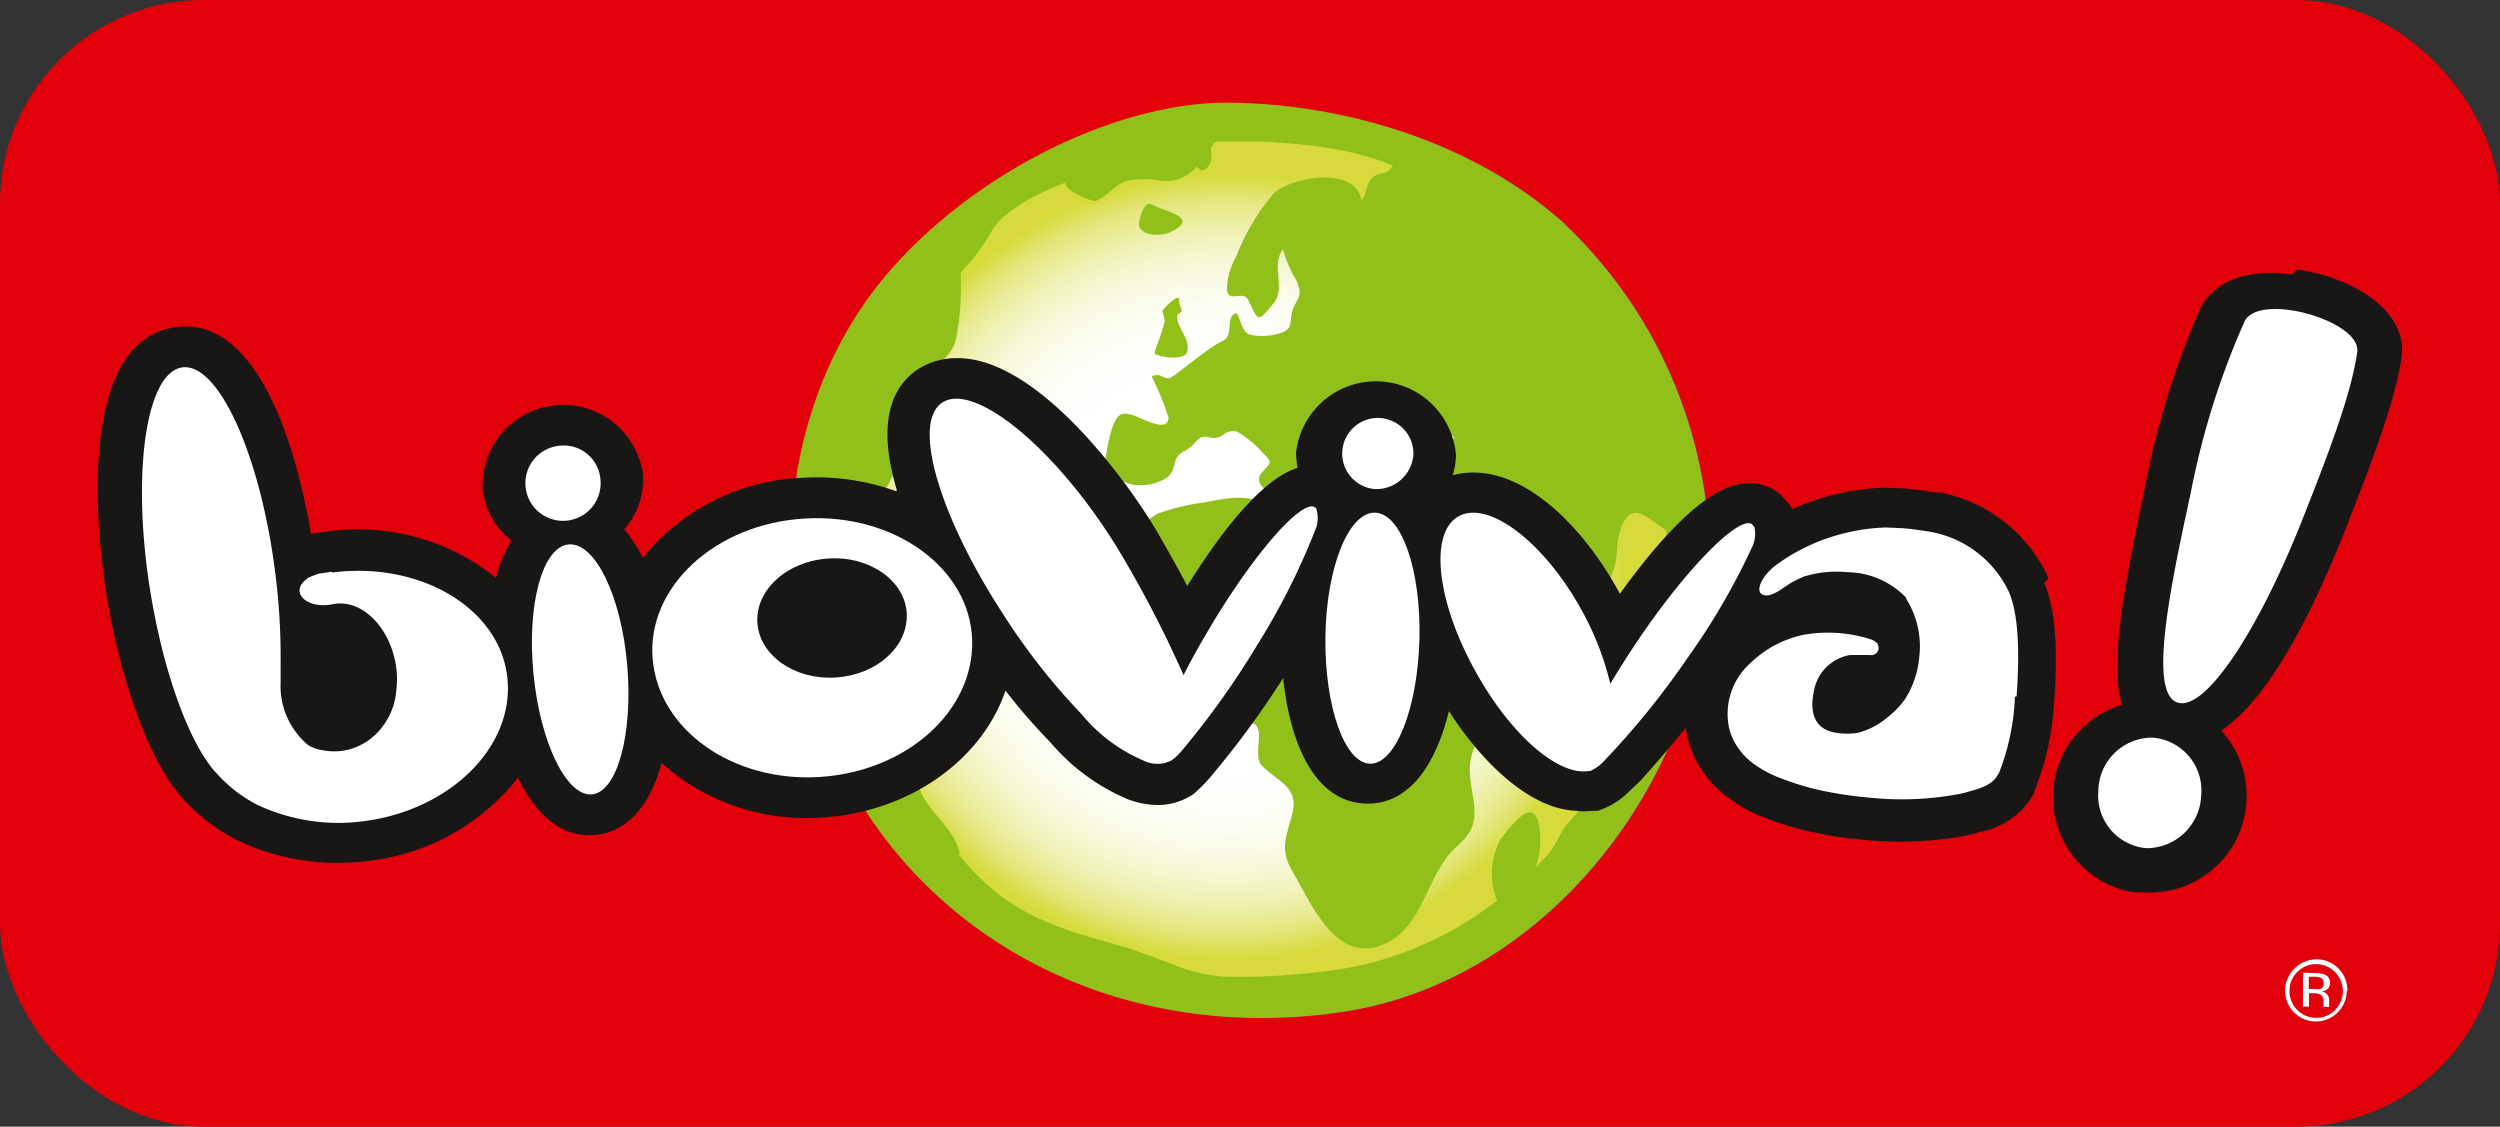
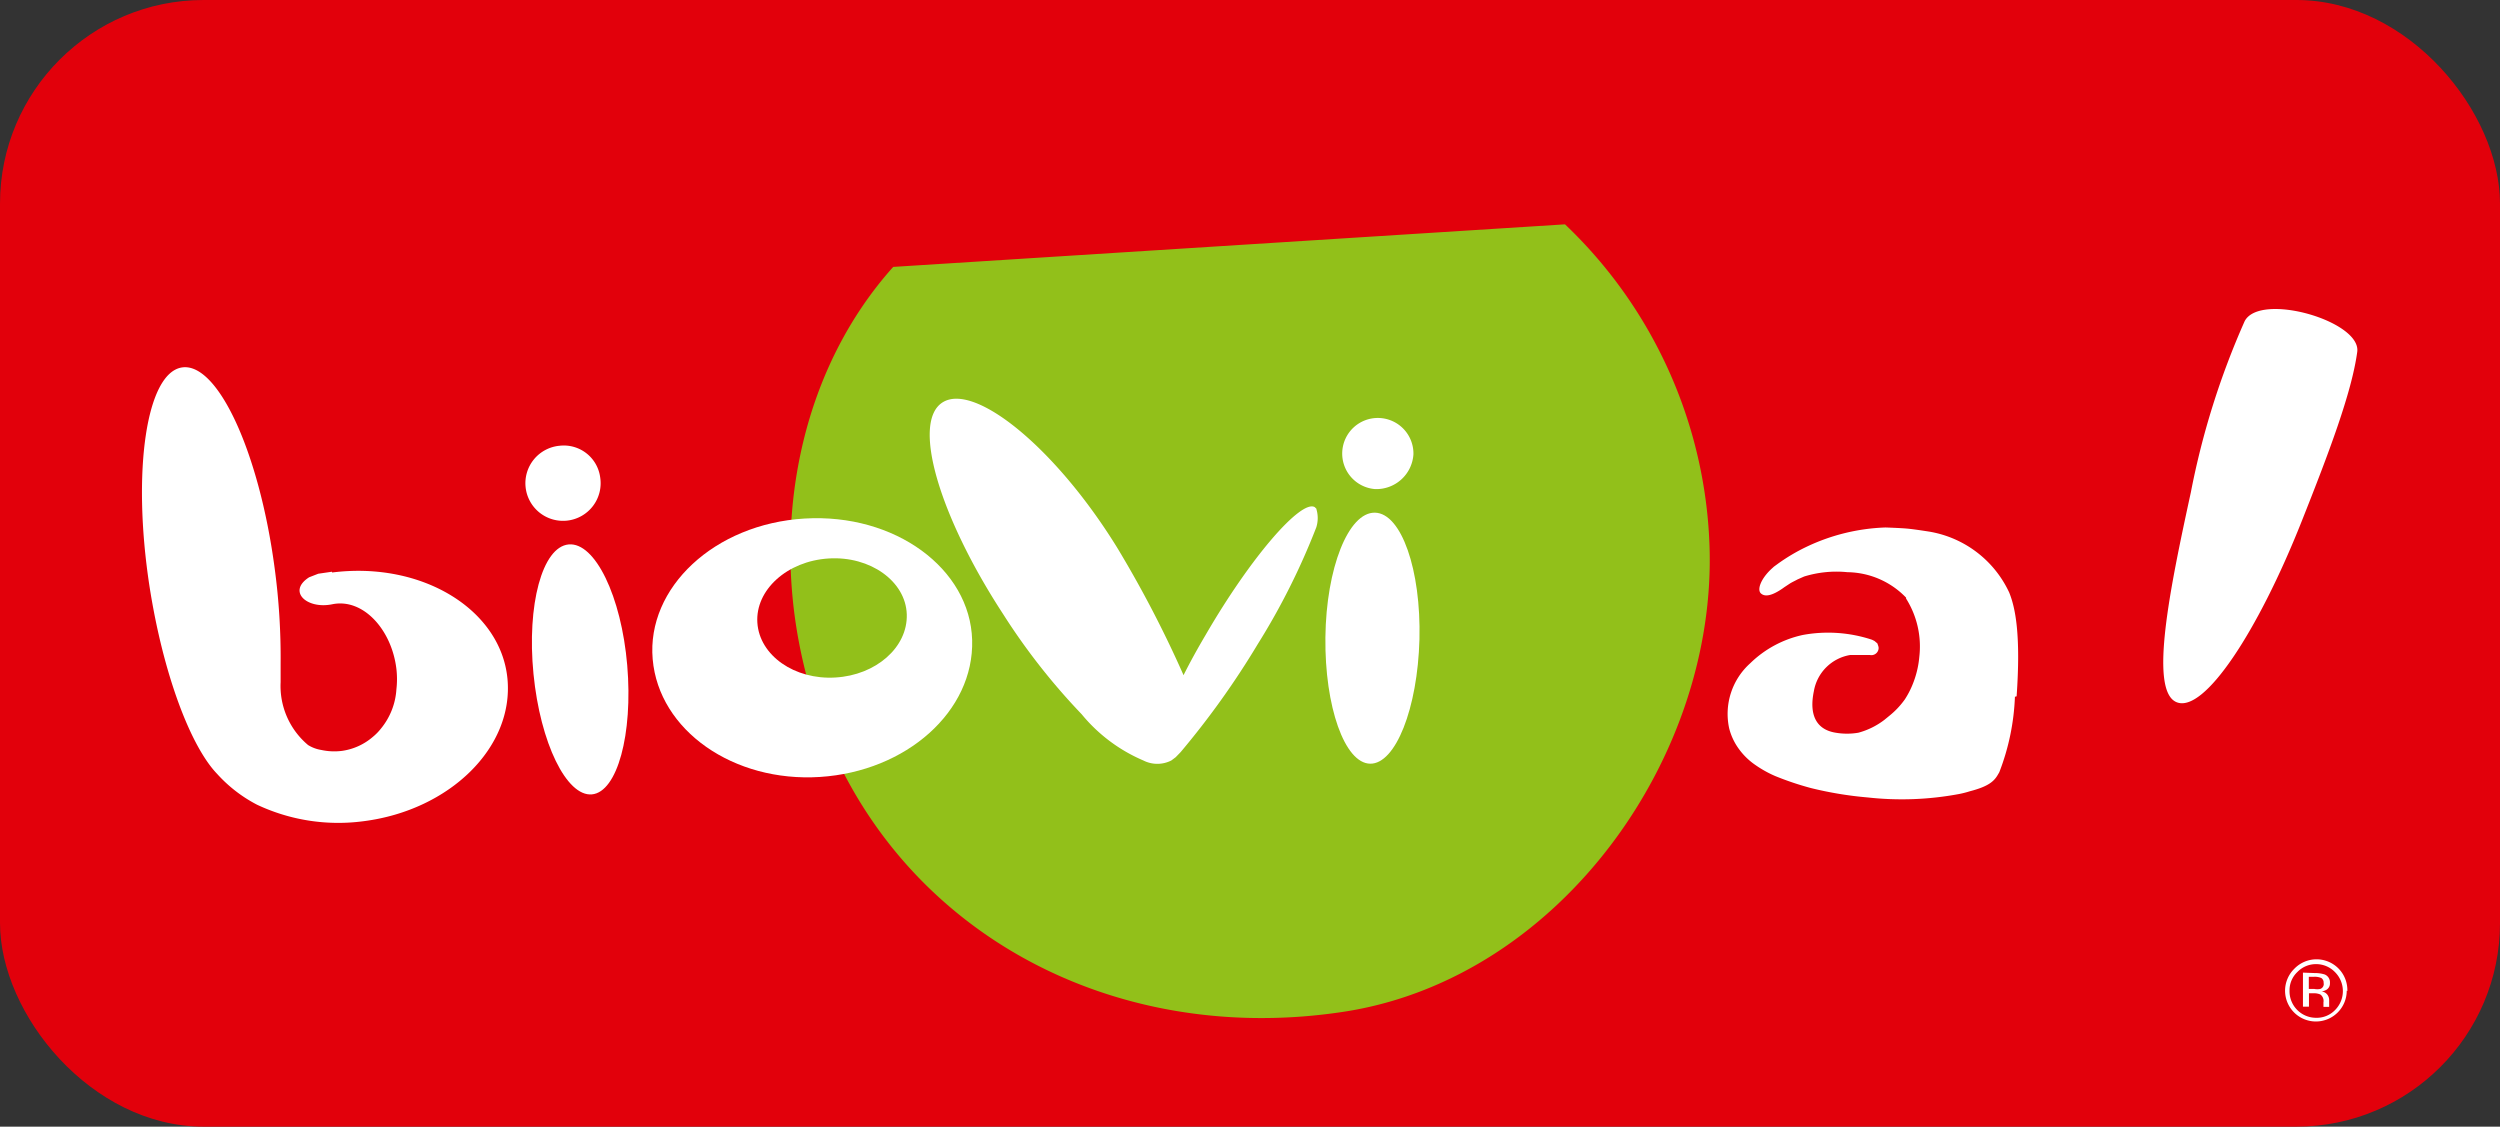
<svg xmlns="http://www.w3.org/2000/svg" data-name="Calque 1" viewBox="0 0 162.14 73.07">
  <rect x="0" y="0" width="162.14" height="73.07" fill="#333333" stroke="none" />
  <defs>
    <style>.cls-1{fill:none;}.cls-2{fill:#e2000b;}.cls-3{fill:#fff;}.cls-4{fill:#92c01a;}.cls-5{clip-path:url(#clip-path);}.cls-6{fill:url(#radial-gradient);}.cls-7{fill:#181716;}</style>
    <clipPath id="clip-path" transform="translate(-68.94 -64.17)">
-       <path class="cls-1" d="M163.41,119h0M143.63,77.4h0M138,76V76a.19.19,0,0,0,0,.08m25.51,42.85h0m-22.16-18.35c1-.88,1.47-2.52,2.7-3.11a14.5,14.5,0,0,1,3.09-.73c1.08-.23,4.46-.93,3.51,1.27,1.47.34,2.52,1.34,3.69.37.78-.65,2.13-.46,3.38-.27a9.63,9.63,0,0,0,1.88.18s1.44,3.88,1.7,4.32c.78,1.32,1.82,3,3.28,3.62a2.94,2.94,0,0,0,1.81-.22c.83-.26,1.63-.52,2,0,.77,1.24-.74,3.14-1.54,3.9-1.29,1.25-2.68,2.39-2.58,4.37s1,3.23-.85,4.79l.16-.13-.07.05a.46.46,0,0,1-.07.07l.06-.06c-2.08,1.78-2.15,5.24-4.78,6.4-3.12,1.38-4.75-2.64-6-4.8-.84-1.42-.28-2.32.06-3.76.38-1.63-1-2-2-3-.66-.71.34-2.61-.68-2.77s-2.19-.92-3.27-.42a6.24,6.24,0,0,1-2.7.66c-4.9,0-7-7.05-2.74-10.75m2.43-13.48c0-.18.72-1.93.65-2.15l-.14-.6c.05-.14,1.05-1.17,1.09-.74-.08.13.1.51.13.57.13.35-.28.29-.27.53,0,.79.89,1.43.65,2.31-.07.27-.46.36-.88.36-.57,0-1.22-.17-1.23-.28m-1-8.29c-.06-.29.32-1.69.82-1.37l0,0,0,0c.65.45,3.35.82,1.13,1.84a2.21,2.21,0,0,1-.8.14c-.52,0-1.06-.16-1.16-.61m4.86-5.29c-.18.16-.23.35-.16.82s-.57,1.33-.95.64a2.55,2.55,0,0,1-2.64.87,6,6,0,0,0-1.87.06c-.68.14-1.64,1.31-2.08,1.31s-1.83-.63-1.94-1.11h0c0,.1,0,.2,0,0,0-.07,0-.09,0-.08h0c-2.33.92-4.2,2-4.87,3.31a12.49,12.49,0,0,1-1.92,2.52,18.14,18.14,0,0,1-.3,4.34c-.18.83-.81,1.24-1.32,1.95a10.47,10.47,0,0,0-1.47,3c-.58,1.61-.89,3.4-1.85,4.86a8,8,0,0,1-2.42,2.58,3.79,3.79,0,0,0-1,.73,19.87,19.87,0,0,0,.28,4.5l.17.94c0,.25.12.57.22.93.71,1.4,1.69,2.71,2.38,4.06.56,1.12.91,2.19,1.56,3.23a7.86,7.86,0,0,1,1,2.14c.47,1.67,2.35,2.67,2.71,4.46l-.1,0c2.9,3.63,5.87,4.67,9.83,5.76,4.2,1.16,4.94,2.22,8.27,2.22a51,51,0,0,0,5.67-.37,22.26,22.26,0,0,0,11.17-4.6,4.63,4.63,0,0,1,.24-4c.46-.55,2-2.8,2.43-1.06a5.2,5.2,0,0,1-.18,2.92c.25-.25.5-.51.74-.77.62-.66.83-1.55,1.45-2.21A24.25,24.25,0,0,0,177,98.66v-.1a6.58,6.58,0,0,1-.66-.46c-.86-.64-1.77-1.29-2.32.48-.38,1.17,0,2-.73,3.2A35.27,35.27,0,0,1,171.1,105c-1.79,2.1-2.75-1.15-4.2-2.06a13.43,13.43,0,0,1-2.7-1.75c-1.11-1.16-1.25-2.84-2-4.22a.51.51,0,0,1-.65.35c-1-.22-.07-.51-1.11,0s-2.12-1.71-2.64-2.19c-.73-.66,5.17-2.21,5.46-2.56-.4-.76-3.75-.56-4.43-.78a1.65,1.65,0,0,1,0,.7c-.16.13-.3.07-.45,0s-.44-.18-.73.3c-.53.85-1.23.65-2.06.48,0,.3-.09.44-.4.44.72,1.12.73,1,.08,1.63,1.37.51-2.54.67-.83-.57a1.2,1.2,0,0,0-1.41.28c-.34.27-.65.53-1.18.32.05,1.38-1.79.32-1.1-.52.46-.56.84-.63.16-1.23a6.78,6.78,0,0,0-1.75-1.46,1,1,0,0,0-.88.2,1,1,0,0,1-.81.2c-.92-.3-.9.46-1.64.82-1,.49-.48,1.08-1.14,1.72a3.16,3.16,0,0,1-1.88.54c-.67.06-2.35-.72-2.21-1.5s.38-2.7,1-3.07c.27-.18.86,0,1.44.29.81.33,1.63.65,1.69-.1a20,20,0,0,0-1.09-2.67.64.64,0,0,1,.68,0c.2.08.39.16.54.08.41-.22,2.5-2,3.34-2.37s.17-1.5.86-1.81c.28-.13.31,1.27,1,1.4a3.79,3.79,0,0,0,1.86-.1c1-.3.59-.81.87-1.56s.68-.79.25-1.82a8.44,8.44,0,0,1-.9-2.07c-.79,1.06.2,2.51-.58,3.47-1.12,1.38-1,1.15-1.66-.18-.17-.32-.46-.29-.74-.26s-.59.07-.65-.39a4.48,4.48,0,0,1,.58-2.13,14.45,14.45,0,0,1,2.42-4.1c1.09-1.11,5.36-1.85,5.72.39.33-.22.32-1,.59-1.31.54-.67,1-.13,1.46-.92l-.35-.14c-3.16-1.23-6.81-1.38-10.36-1.5l-.87.13" />
-     </clipPath>
+       </clipPath>
    <radialGradient id="radial-gradient" cx="3.45" cy="354.56" r="0.86" gradientTransform="matrix(0, -29.79, -29.79, 0, 10642, 139.59)" gradientUnits="userSpaceOnUse">
      <stop offset="0" stop-color="#fff" />
      <stop offset="0.41" stop-color="#fff" />
      <stop offset="0.57" stop-color="#fefffd" />
      <stop offset="0.65" stop-color="#fdfdf4" />
      <stop offset="0.72" stop-color="#fafae7" />
      <stop offset="0.78" stop-color="#f6f7d3" />
      <stop offset="0.84" stop-color="#f0f2b9" />
      <stop offset="0.89" stop-color="#eaec9a" />
      <stop offset="0.94" stop-color="#e2e574" />
      <stop offset="0.98" stop-color="#d9dd4a" />
      <stop offset="1" stop-color="#d6da3a" />
    </radialGradient>
  </defs>
  <title>Biovova-logo</title>
  <rect class="cls-2" width="162.14" height="73.07" rx="13.21" ry="13.21" />
  <path class="cls-3" d="M219.16,126.7a1.69,1.69,0,0,1,1.22.52,1.74,1.74,0,0,1,0,2.46,1.65,1.65,0,0,1-1.24.5,1.72,1.72,0,0,1-1.71-1.76,1.63,1.63,0,0,1,.52-1.22,1.67,1.67,0,0,1,1.23-.5m2,1.75a2,2,0,0,0-3.44-1.45,2,2,0,0,0-.6,1.42,2,2,0,0,0,2,2,2,2,0,0,0,2-2m-1.49-.45a.34.34,0,0,1-.23.34,1,1,0,0,1-.38,0h-.36v-.79h.34a1.07,1.07,0,0,1,.47.08.35.35,0,0,1,.15.33m-1.34-.68,0,2.21h.39v-.87H219a1,1,0,0,1,.43.08.52.52,0,0,1,.2.51v.29h.37l0,0,0-.11v-.33a.59.59,0,0,0-.11-.34.55.55,0,0,0-.39-.22.85.85,0,0,0,.33-.11.47.47,0,0,0,.22-.43.55.55,0,0,0-.34-.56,2,2,0,0,0-.61-.09Z" transform="translate(-68.94 -64.17)" />
-   <path class="cls-4" d="M170.44,78.72a30.18,30.18,0,0,1,9.37,20.8c.5,13.7-9.64,28-23.54,30.24-16.82,2.66-32.4-7-35.55-24.13-1.55-8.44.34-17.66,6.15-24.15s14.79-10.65,21.59-10.65,15.64,2.15,22,7.89" transform="translate(-68.94 -64.17)" />
+   <path class="cls-4" d="M170.44,78.72a30.18,30.18,0,0,1,9.37,20.8c.5,13.7-9.64,28-23.54,30.24-16.82,2.66-32.4-7-35.55-24.13-1.55-8.44.34-17.66,6.15-24.15" transform="translate(-68.94 -64.17)" />
  <g class="cls-5">
    <rect class="cls-6" x="53.89" y="9.18" width="54.65" height="54.17" />
  </g>
-   <path class="cls-7" d="M201.8,101.67a9.74,9.74,0,0,0-7.11-5.57l-.09,0-.1,0c-.19,0-1.14-.17-1.65-.22s-1.41-.07-1.58-.08h-.16a15.75,15.75,0,0,0-5.94,1.39,1.42,1.42,0,0,1-.08-.18l-.28-.32-.14-.16-.25-.29L184.1,96a3.34,3.34,0,0,0-1.54-.5c-.79,0-3.22-.24-8.56,7.18-2-3.74-5.55-7.74-9.34-7.86a4.94,4.94,0,0,0-1.5.17,4.9,4.9,0,0,0,.21-1.28A5.21,5.21,0,0,0,153,93.51a5.69,5.69,0,0,0,.1,1c-1.27.39-3.55,1.89-7.16,7.66-1-1.89-2-3.59-2.16-3.86a39.89,39.89,0,0,0-4.1-5.51c-2.5-2.8-5.76-5.53-8.86-5.4a4.6,4.6,0,0,0-2.18.62c-1.52.9-3,3-1.55,7.88,0,0,0,.09,0,.14a15.16,15.16,0,0,0-6.13-.88,14,14,0,0,0-10.33,5.18,9.16,9.16,0,0,0-1.21-1.84,4.88,4.88,0,0,0,1.22-3.59,5.23,5.23,0,0,0-10.4,1,4.86,4.86,0,0,0,1.87,3.31,8.8,8.8,0,0,0-1,2.43,14.27,14.27,0,0,0-11-3l-1,.14c-.77-4.54-3.11-14.2-8.82-13.4-6.72,1-4.89,14.5-4.47,17.18.76,4.79,2.53,10.85,5.14,13.56a12,12,0,0,0,3.32,2.51h0A15.13,15.13,0,0,0,92.84,120a14.37,14.37,0,0,0,9.7-5.4c1.1,2.32,2.76,3.93,5,3.72s3.64-2.14,4.3-4.67a14.08,14.08,0,0,0,10.41,3.54c5.66-.34,10.38-3.73,11.9-8.23a38.72,38.72,0,0,0,2.92,3.36,13.39,13.39,0,0,0,5,3.68,5.58,5.58,0,0,0,2,.38,4.11,4.11,0,0,0,2-.54l.18-.1.13-.1a10.58,10.58,0,0,0,1-1,59.42,59.42,0,0,0,4.78-6.49c.44,4.15,2,8.07,5.41,8.14,2.86.05,4.53-2.68,5.34-6,2.06,3.19,4.53,5.47,6.84,6.21a5.7,5.7,0,0,0,1.45.26,4.41,4.41,0,0,0,1,0h.05l.12,0,.2,0,.18-.07a5.06,5.06,0,0,0,1.85-1.19l.74-.7a.12.12,0,0,1,0,0c.7-.78,1.77-2,2.94-3.44a5.76,5.76,0,0,0,.15.81,6.28,6.28,0,0,0,.86,1.91,6.91,6.91,0,0,0,1.91,1.94,9.1,9.1,0,0,0,1.73,1,21.25,21.25,0,0,0,2.8.94,26.2,26.2,0,0,0,4,.67,23.08,23.08,0,0,0,6.71-.27,8.47,8.47,0,0,0,.85-.22,5.07,5.07,0,0,0,3.48-2.37l0,0s0,0,0,0l.07-.13,0,0s0,0,0-.06a17.74,17.74,0,0,0,1.31-5.74c.28-3.68.09-6.1-.62-7.86m16.06-20c-4.06-.57-5.5,1.31-5.92,2.14a53.79,53.79,0,0,0-3.64,11.76c-1.42,6.77-2.27,11.35-1.47,14a6.25,6.25,0,0,0,.71,12.15,4.55,4.55,0,0,0,.53,0A6.27,6.27,0,0,0,213,111.55c3.13-2.08,5.88-7.65,7.87-12.58,2-5.09,3.41-8.8,3.82-11.59.45-3-3.07-5.21-6.78-5.73" transform="translate(-68.94 -64.17)" />
  <path class="cls-3" d="M109.62,107.32c.38,4.48-.65,8.22-2.29,8.37s-3.35-3.33-3.79-7.81.57-8.24,2.28-8.4,3.42,3.36,3.8,7.84" transform="translate(-68.94 -64.17)" />
  <path class="cls-3" d="M107.87,95.16a2.44,2.44,0,1,1-2.64-2.08,2.38,2.38,0,0,1,2.64,2.08" transform="translate(-68.94 -64.17)" />
  <path class="cls-3" d="M161,105.63c-.12,4.49-1.55,8.1-3.2,8.07s-2.95-3.7-2.9-8.19,1.49-8.12,3.21-8.09,3,3.72,2.89,8.21" transform="translate(-68.94 -64.17)" />
  <path class="cls-3" d="M160.61,93.63a2.41,2.41,0,0,1-2.49,2.26,2.31,2.31,0,1,1,2.49-2.26" transform="translate(-68.94 -64.17)" />
-   <path class="cls-3" d="M182.7,98.32l-.14-.16c-.86-.56-4.33,2.94-7.6,7.85-.57.86-1.1,1.7-1.58,2.51a19,19,0,0,0-1.72-4.52c-2.42-4.54-6.09-7.39-8.07-6.37s-1.5,5.47,1,10c1.84,3.37,4.26,5.82,6.17,6.42a2.65,2.65,0,0,0,1.19.13l.11,0a2.69,2.69,0,0,0,.84-.58h0a52.84,52.84,0,0,0,5.46-6.72,44.27,44.27,0,0,0,4.26-7.33,2,2,0,0,0,.11-1.18" transform="translate(-68.94 -64.17)" />
  <path class="cls-3" d="M154.36,97.21l-.15-.15c-.88-.51-4.13,3.2-7.09,8.31-.52.88-1,1.75-1.42,2.59a73.81,73.81,0,0,0-4.31-8.28c-4-6.48-9.21-10.68-11.29-9.43S129.85,97.64,134,104a41.94,41.94,0,0,0,5.09,6.49,10.52,10.52,0,0,0,4,3,2,2,0,0,0,1.82,0l.28-.21.32-.33h0a54,54,0,0,0,5-7,44.91,44.91,0,0,0,3.8-7.58,2,2,0,0,0,0-1.2" transform="translate(-68.94 -64.17)" />
  <path class="cls-3" d="M90.47,101.25l-.89.13-.59.23c-1.44.92-.14,2.09,1.5,1.75,2-.41,3.86,1.65,4.16,4.2a5.75,5.75,0,0,1,0,1.31,4.45,4.45,0,0,1-1,2.55,3.52,3.52,0,0,1-.54.55,3.88,3.88,0,0,1-2,.9,3.94,3.94,0,0,1-1.33-.06h0a2.31,2.31,0,0,1-.86-.32,5,5,0,0,1-1.78-4.08c0-.39,0-.79,0-1.19a43.32,43.32,0,0,0-.39-6.22c-1-7.51-3.69-13.34-6-13s-3.26,6.68-2.12,14.16c.88,5.69,2.66,10.4,4.39,12.2a9.17,9.17,0,0,0,2.59,2,12.36,12.36,0,0,0,6.91,1.07c5.58-.71,9.77-4.79,9.33-9.26s-5.54-7.61-11.37-6.87" transform="translate(-68.94 -64.17)" />
  <path class="cls-3" d="M199.73,109.33c.28-4-.08-5.74-.48-6.73a7,7,0,0,0-5.18-3.95s-1-.16-1.47-.2-1.37-.07-1.37-.07a12.89,12.89,0,0,0-5.12,1.25,12.05,12.05,0,0,0-1.9,1.13l-.22.16-.12.11c-.71.64-1,1.38-.72,1.63s.75.12,1.38-.31l.14-.1.38-.25c.15-.09.31-.16.47-.25l.43-.19a7.11,7.11,0,0,1,2.81-.28,5.37,5.37,0,0,1,3.8,1.65l0,.06a5.83,5.83,0,0,1,.86,3.77,6.19,6.19,0,0,1-.46,1.86,5.62,5.62,0,0,1-.48.91,5.3,5.3,0,0,1-1,1.06l-.33.27a4.86,4.86,0,0,1-1.68.83,4.35,4.35,0,0,1-1.48,0c-1.29-.21-1.72-1.2-1.41-2.69a2.87,2.87,0,0,1,2.36-2.35l.13,0c.13,0,.94,0,1.14,0a.47.47,0,0,0,.57-.45c0-.1-.05-.2-.08-.3l-.19-.16-.16-.08a9.07,9.07,0,0,0-4.48-.31,7,7,0,0,0-3.41,1.83,4.41,4.41,0,0,0-1.37,4.24,3.88,3.88,0,0,0,.5,1.14,4.36,4.36,0,0,0,1.22,1.24,7.26,7.26,0,0,0,1.26.7,19.18,19.18,0,0,0,2.32.78,23.66,23.66,0,0,0,3.69.61,20.11,20.11,0,0,0,5.9-.22,6.12,6.12,0,0,0,.71-.18c1.24-.32,1.6-.66,1.86-1.14a.54.54,0,0,0,.07-.13,15.1,15.1,0,0,0,1-4.86" transform="translate(-68.94 -64.17)" />
  <path class="cls-3" d="M121.12,97.8c-5.85.35-10.25,4.49-9.85,9.12s5.25,8,10.85,7.64,10-4.25,9.87-8.88-5-8.23-10.87-7.88m2,10.31c-2.65.16-4.92-1.43-5.06-3.55s1.92-4,4.62-4.17,5,1.48,5.07,3.62-2,3.95-4.63,4.1" transform="translate(-68.94 -64.17)" />
  <path class="cls-3" d="M214.52,85c1-1.91,7.59,0,7.3,2-.36,2.63-1.81,6.47-3.61,11-2.8,7.06-6.31,12.46-8.11,11.71s-.42-7.4.93-13.61A51.38,51.38,0,0,1,214.52,85" transform="translate(-68.94 -64.17)" />
-   <path class="cls-3" d="M211.7,115.74a3.55,3.55,0,0,1-3.53,3.44,3.42,3.42,0,0,1-3.14-3.7,3.5,3.5,0,0,1,3.51-3.47,3.43,3.43,0,0,1,3.16,3.73" transform="translate(-68.94 -64.17)" />
</svg>